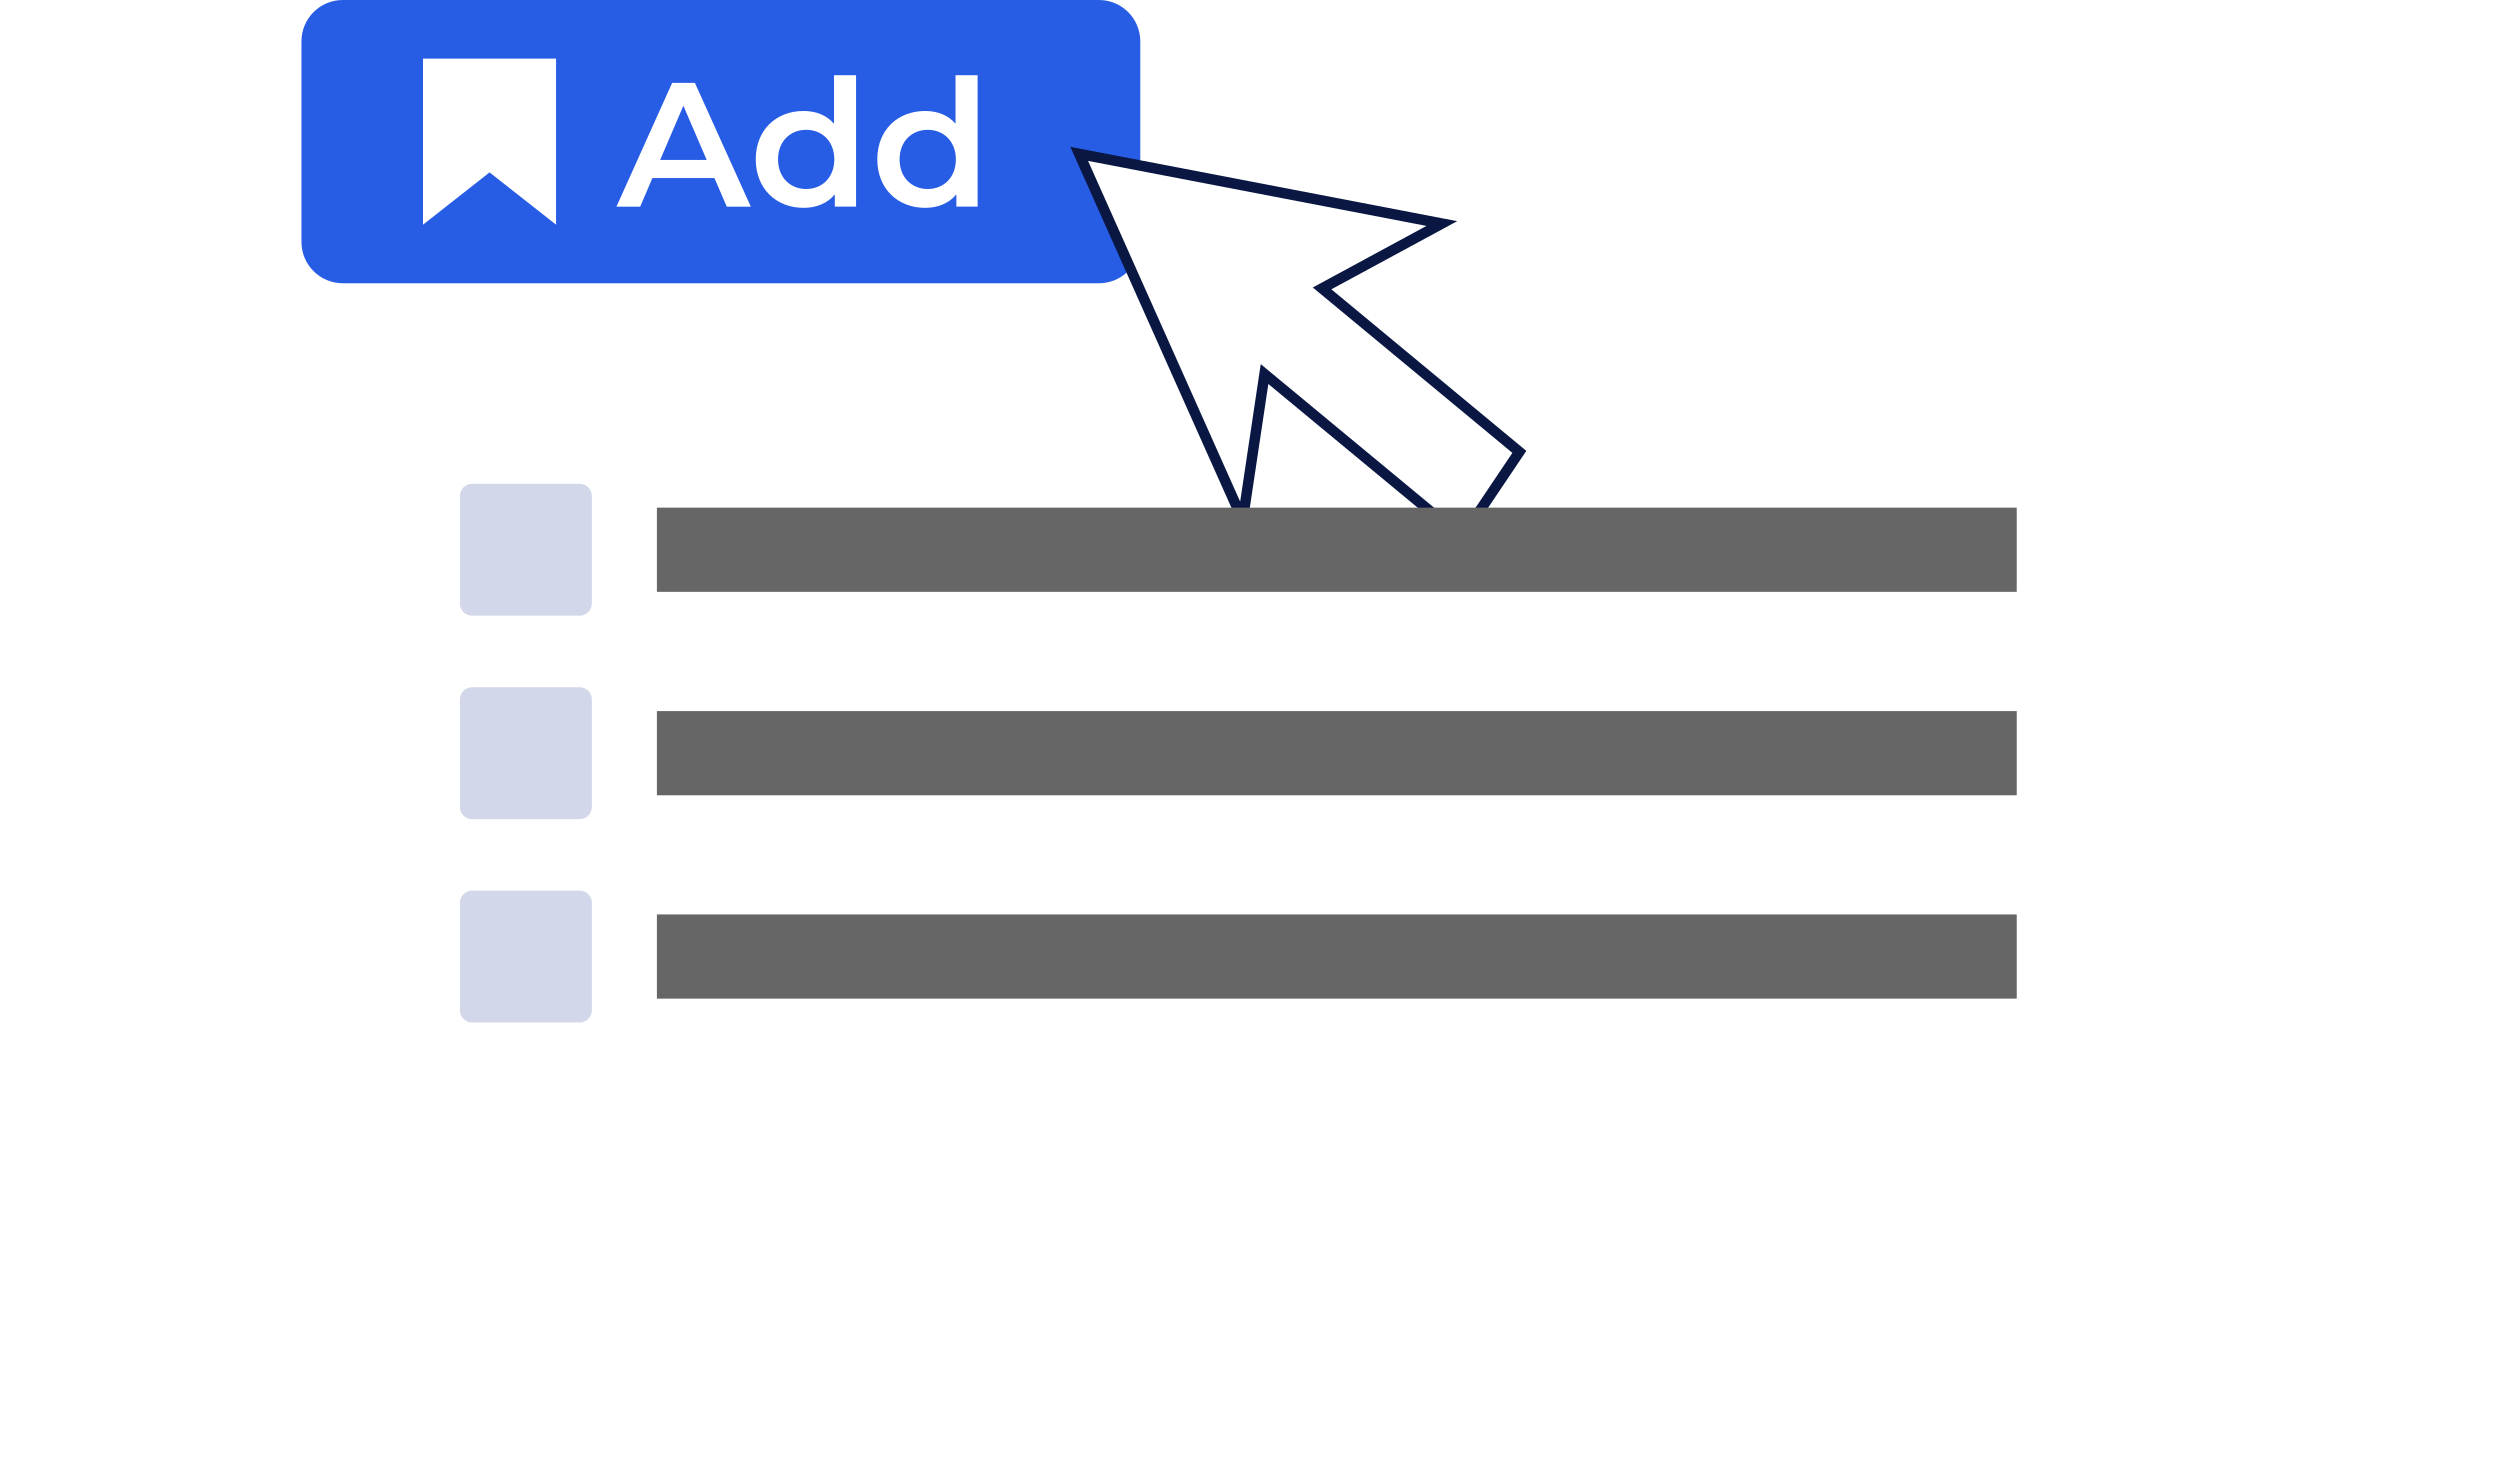
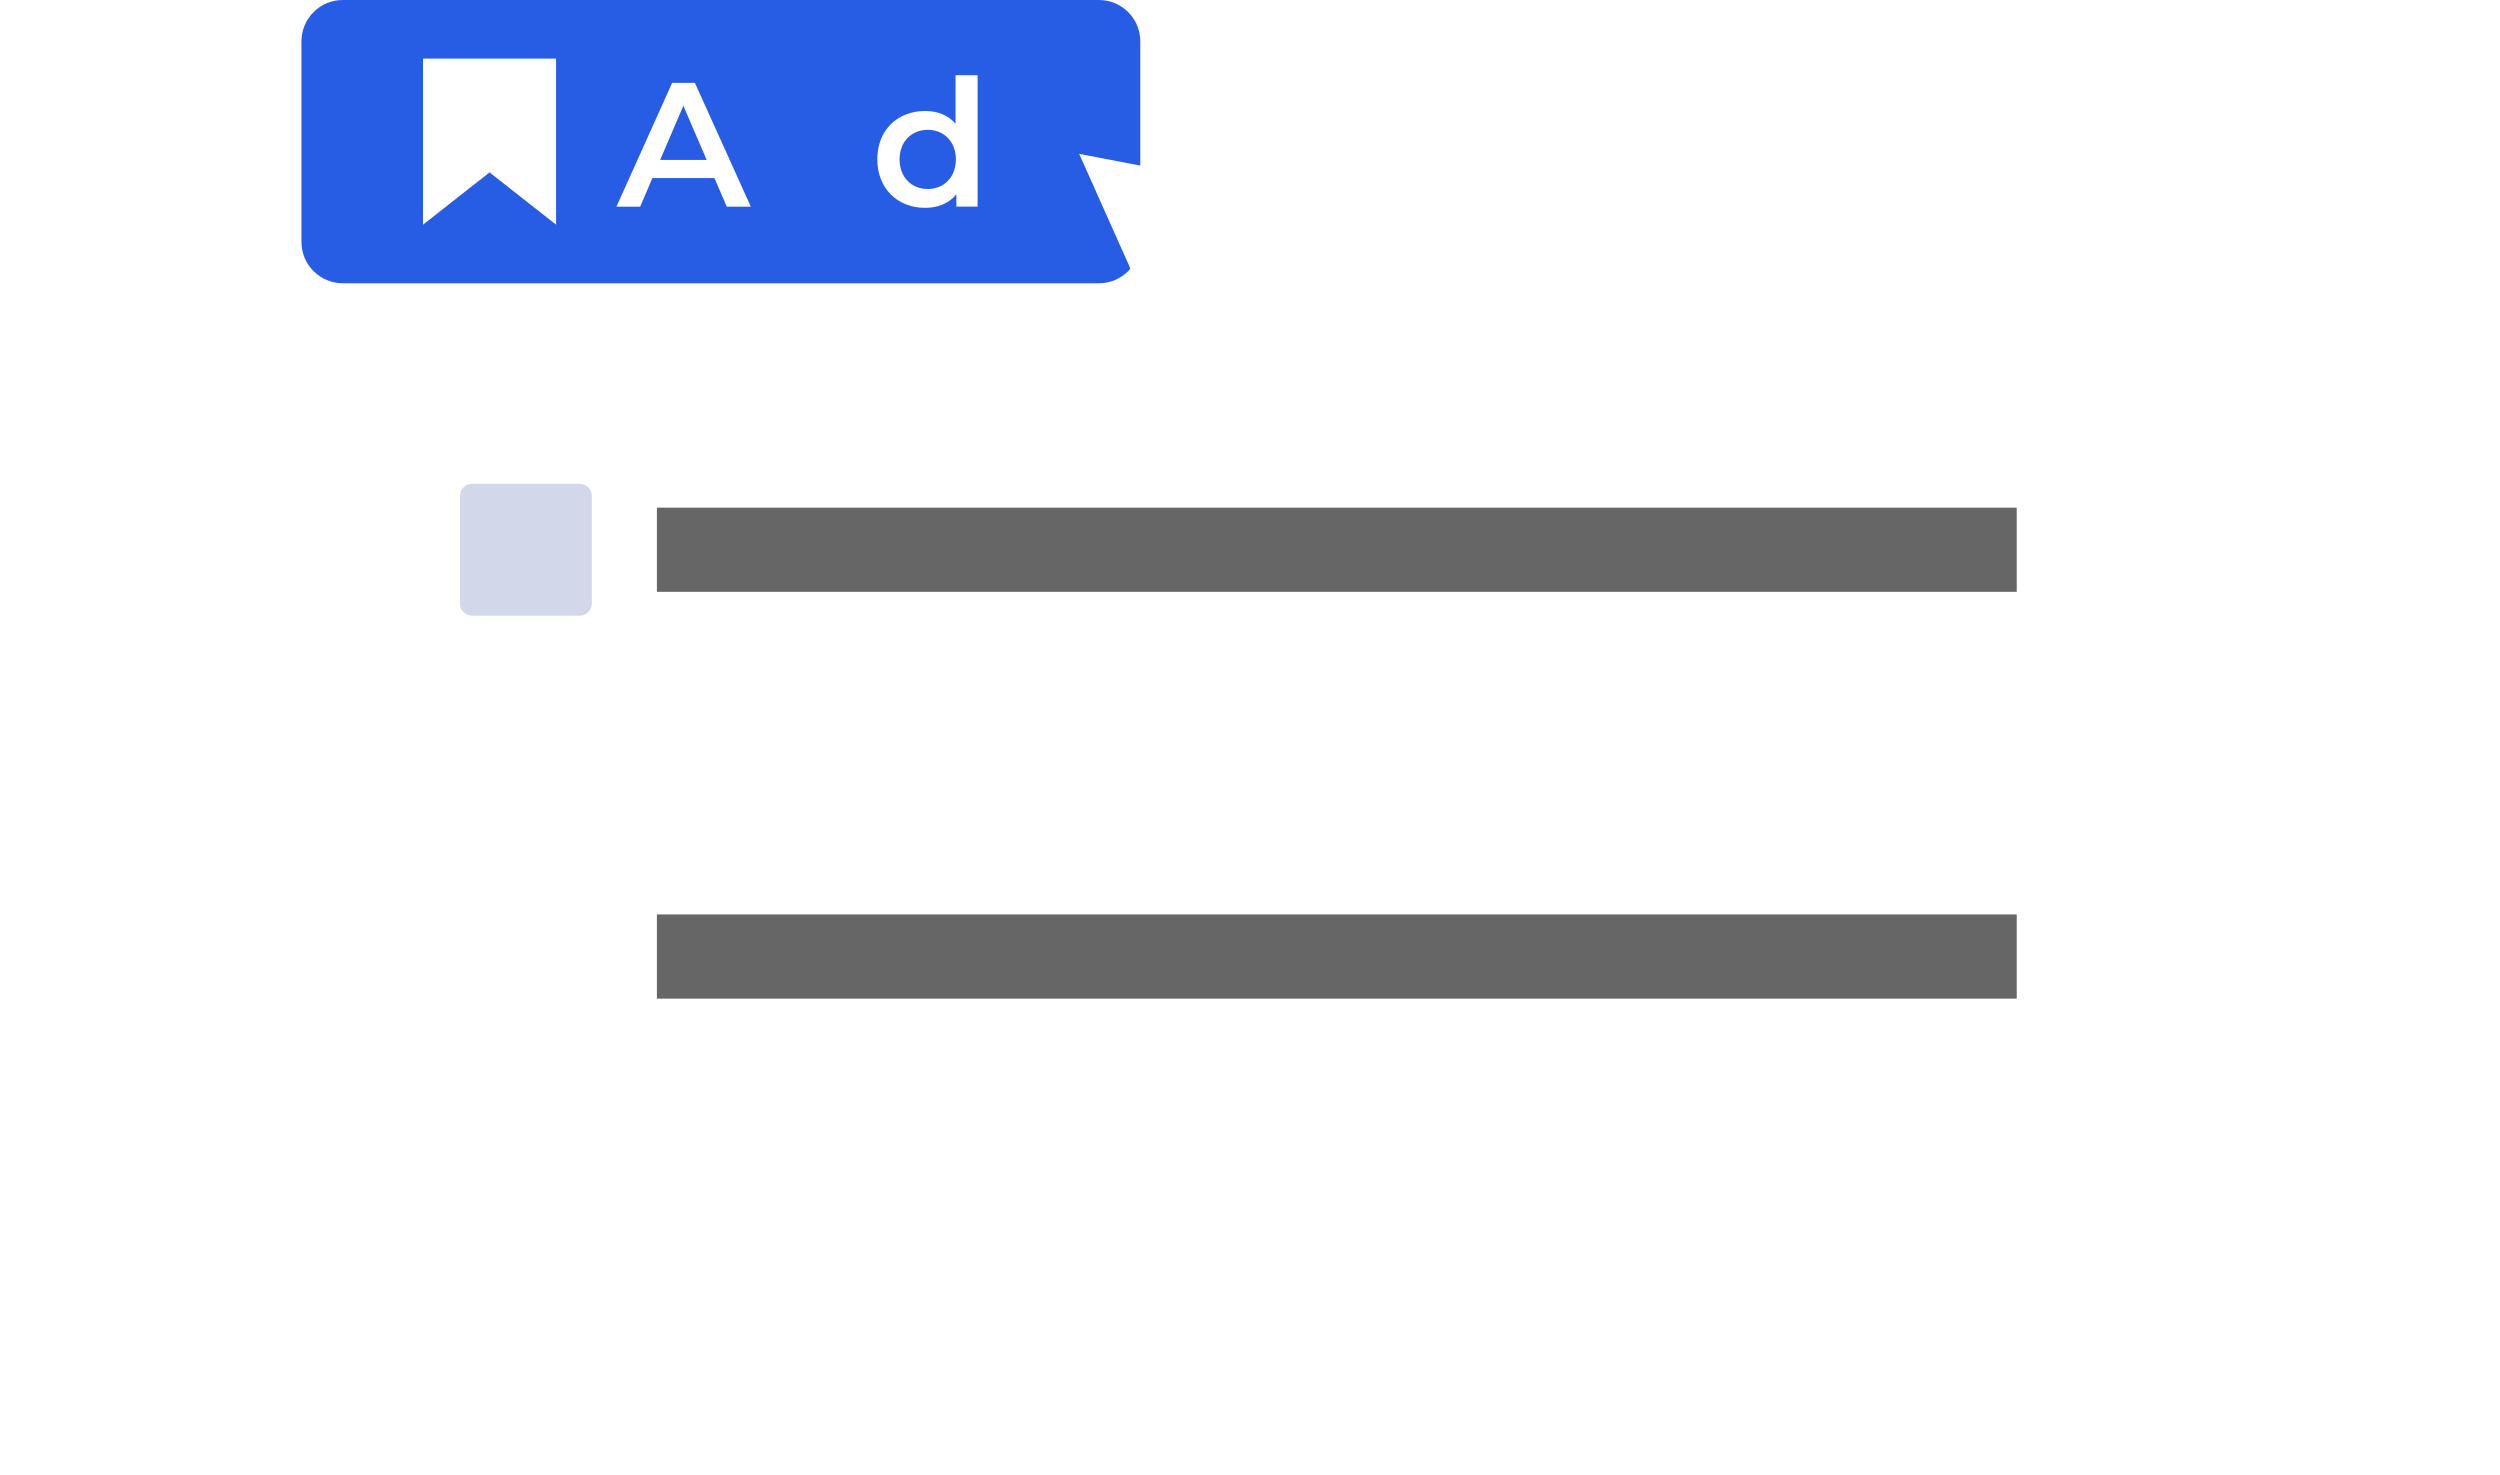
<svg xmlns="http://www.w3.org/2000/svg" width="239" height="141" viewBox="0 0 239 141" fill="none">
  <g filter="url(#filter0_d_6603_2404)">
    <path d="M202.82 32.43H34.4C31.594 32.43 29.32 34.704 29.32 37.51V104.49C29.32 107.296 31.594 109.57 34.4 109.57H202.82C205.626 109.57 207.9 107.296 207.9 104.49V37.51C207.9 34.704 205.626 32.43 202.82 32.43Z" fill="white" />
  </g>
  <path d="M105.06 0H32.77C30.588 0 28.82 1.768 28.82 3.95V23.13C28.82 25.311 30.588 27.08 32.77 27.08H105.06C107.241 27.08 109.01 25.311 109.01 23.13V3.95C109.01 1.768 107.241 0 105.06 0Z" fill="#275CE4" />
  <g filter="url(#filter1_d_6603_2404)">
    <path d="M139.84 19.37L105.17 12.71L120.8 47.72L122.89 33.76L141.75 49.38L147.25 41.2L128.39 25.57L139.84 19.37Z" fill="white" />
-     <path d="M139.84 19.37L105.17 12.71L120.8 47.72L122.89 33.76L141.75 49.38L147.25 41.2L128.39 25.57L139.84 19.37Z" stroke="#091742" stroke-miterlimit="10" />
  </g>
  <path d="M192.8 48.53H62.8V56.58H192.8V48.53Z" fill="#666666" />
  <path d="M55.42 46.25H45.13C44.489 46.25 43.97 46.769 43.97 47.41V57.7C43.97 58.341 44.489 58.86 45.13 58.86H55.42C56.061 58.86 56.58 58.341 56.58 57.7V47.41C56.58 46.769 56.061 46.25 55.42 46.25Z" fill="#D2D8E9" />
-   <path d="M192.8 67.98H62.8V76.03H192.8V67.98Z" fill="#666666" />
-   <path d="M55.42 65.7H45.13C44.489 65.7 43.97 66.219 43.97 66.86V77.15C43.97 77.791 44.489 78.31 45.13 78.31H55.42C56.061 78.31 56.58 77.791 56.58 77.15V66.86C56.58 66.219 56.061 65.7 55.42 65.7Z" fill="#D2D8E9" />
  <path d="M192.8 87.42H62.8V95.47H192.8V87.42Z" fill="#666666" />
-   <path d="M55.42 85.14H45.13C44.489 85.14 43.97 85.659 43.97 86.3V96.59C43.97 97.231 44.489 97.75 45.13 97.75H55.42C56.061 97.75 56.58 97.231 56.58 96.59V86.3C56.58 85.659 56.061 85.14 55.42 85.14Z" fill="#D2D8E9" />
  <path d="M53.16 21.48L46.8 16.48L40.44 21.48V5.6H53.16V21.48Z" fill="white" />
  <path d="M68.29 17.02H62.37L61.2 19.76H58.93L64.26 7.92H66.43L71.78 19.76H69.48L68.3 17.02H68.29ZM67.56 15.29L65.33 10.11L63.11 15.29H67.56Z" fill="white" />
-   <path d="M81.84 7.2V19.75H79.81V18.58C79.1 19.44 78.05 19.87 76.82 19.87C74.2 19.87 72.25 18.04 72.25 15.23C72.25 12.42 74.2 10.61 76.82 10.61C77.99 10.61 79.02 11 79.73 11.83V7.19H81.84V7.2ZM79.76 15.24C79.76 13.51 78.59 12.41 77.07 12.41C75.55 12.41 74.38 13.51 74.38 15.24C74.38 16.97 75.55 18.07 77.07 18.07C78.59 18.07 79.76 16.97 79.76 15.24Z" fill="white" />
  <path d="M93.46 7.2V19.75H91.43V18.58C90.72 19.44 89.67 19.87 88.44 19.87C85.82 19.87 83.87 18.04 83.87 15.23C83.87 12.42 85.82 10.61 88.44 10.61C89.61 10.61 90.64 11 91.35 11.83V7.19H93.46V7.2ZM91.38 15.24C91.38 13.51 90.21 12.41 88.69 12.41C87.17 12.41 86 13.51 86 15.24C86 16.97 87.17 18.07 88.69 18.07C90.21 18.07 91.38 16.97 91.38 15.24Z" fill="white" />
  <defs>
    <filter id="filter0_d_6603_2404" x="10.32" y="13.43" width="218.58" height="117.14" filterUnits="userSpaceOnUse" color-interpolation-filters="sRGB">
      <feFlood flood-opacity="0" result="BackgroundImageFix" />
      <feColorMatrix in="SourceAlpha" type="matrix" values="0 0 0 0 0 0 0 0 0 0 0 0 0 0 0 0 0 0 127 0" result="hardAlpha" />
      <feOffset dx="1" dy="1" />
      <feGaussianBlur stdDeviation="10" />
      <feColorMatrix type="matrix" values="0 0 0 0 0 0 0 0 0 0 0 0 0 0 0 0 0 0 0.5 0" />
      <feBlend mode="normal" in2="BackgroundImageFix" result="effect1_dropShadow_6603_2404" />
      <feBlend mode="normal" in="SourceGraphic" in2="effect1_dropShadow_6603_2404" result="shape" />
    </filter>
    <filter id="filter1_d_6603_2404" x="94.323" y="6.038" width="59.595" height="54.08" filterUnits="userSpaceOnUse" color-interpolation-filters="sRGB">
      <feFlood flood-opacity="0" result="BackgroundImageFix" />
      <feColorMatrix in="SourceAlpha" type="matrix" values="0 0 0 0 0 0 0 0 0 0 0 0 0 0 0 0 0 0 127 0" result="hardAlpha" />
      <feOffset dx="-2" dy="2" />
      <feGaussianBlur stdDeviation="4" />
      <feColorMatrix type="matrix" values="0 0 0 0 0.247 0 0 0 0 0.247 0 0 0 0 0.247 0 0 0 0.9 0" />
      <feBlend mode="normal" in2="BackgroundImageFix" result="effect1_dropShadow_6603_2404" />
      <feBlend mode="normal" in="SourceGraphic" in2="effect1_dropShadow_6603_2404" result="shape" />
    </filter>
  </defs>
</svg>